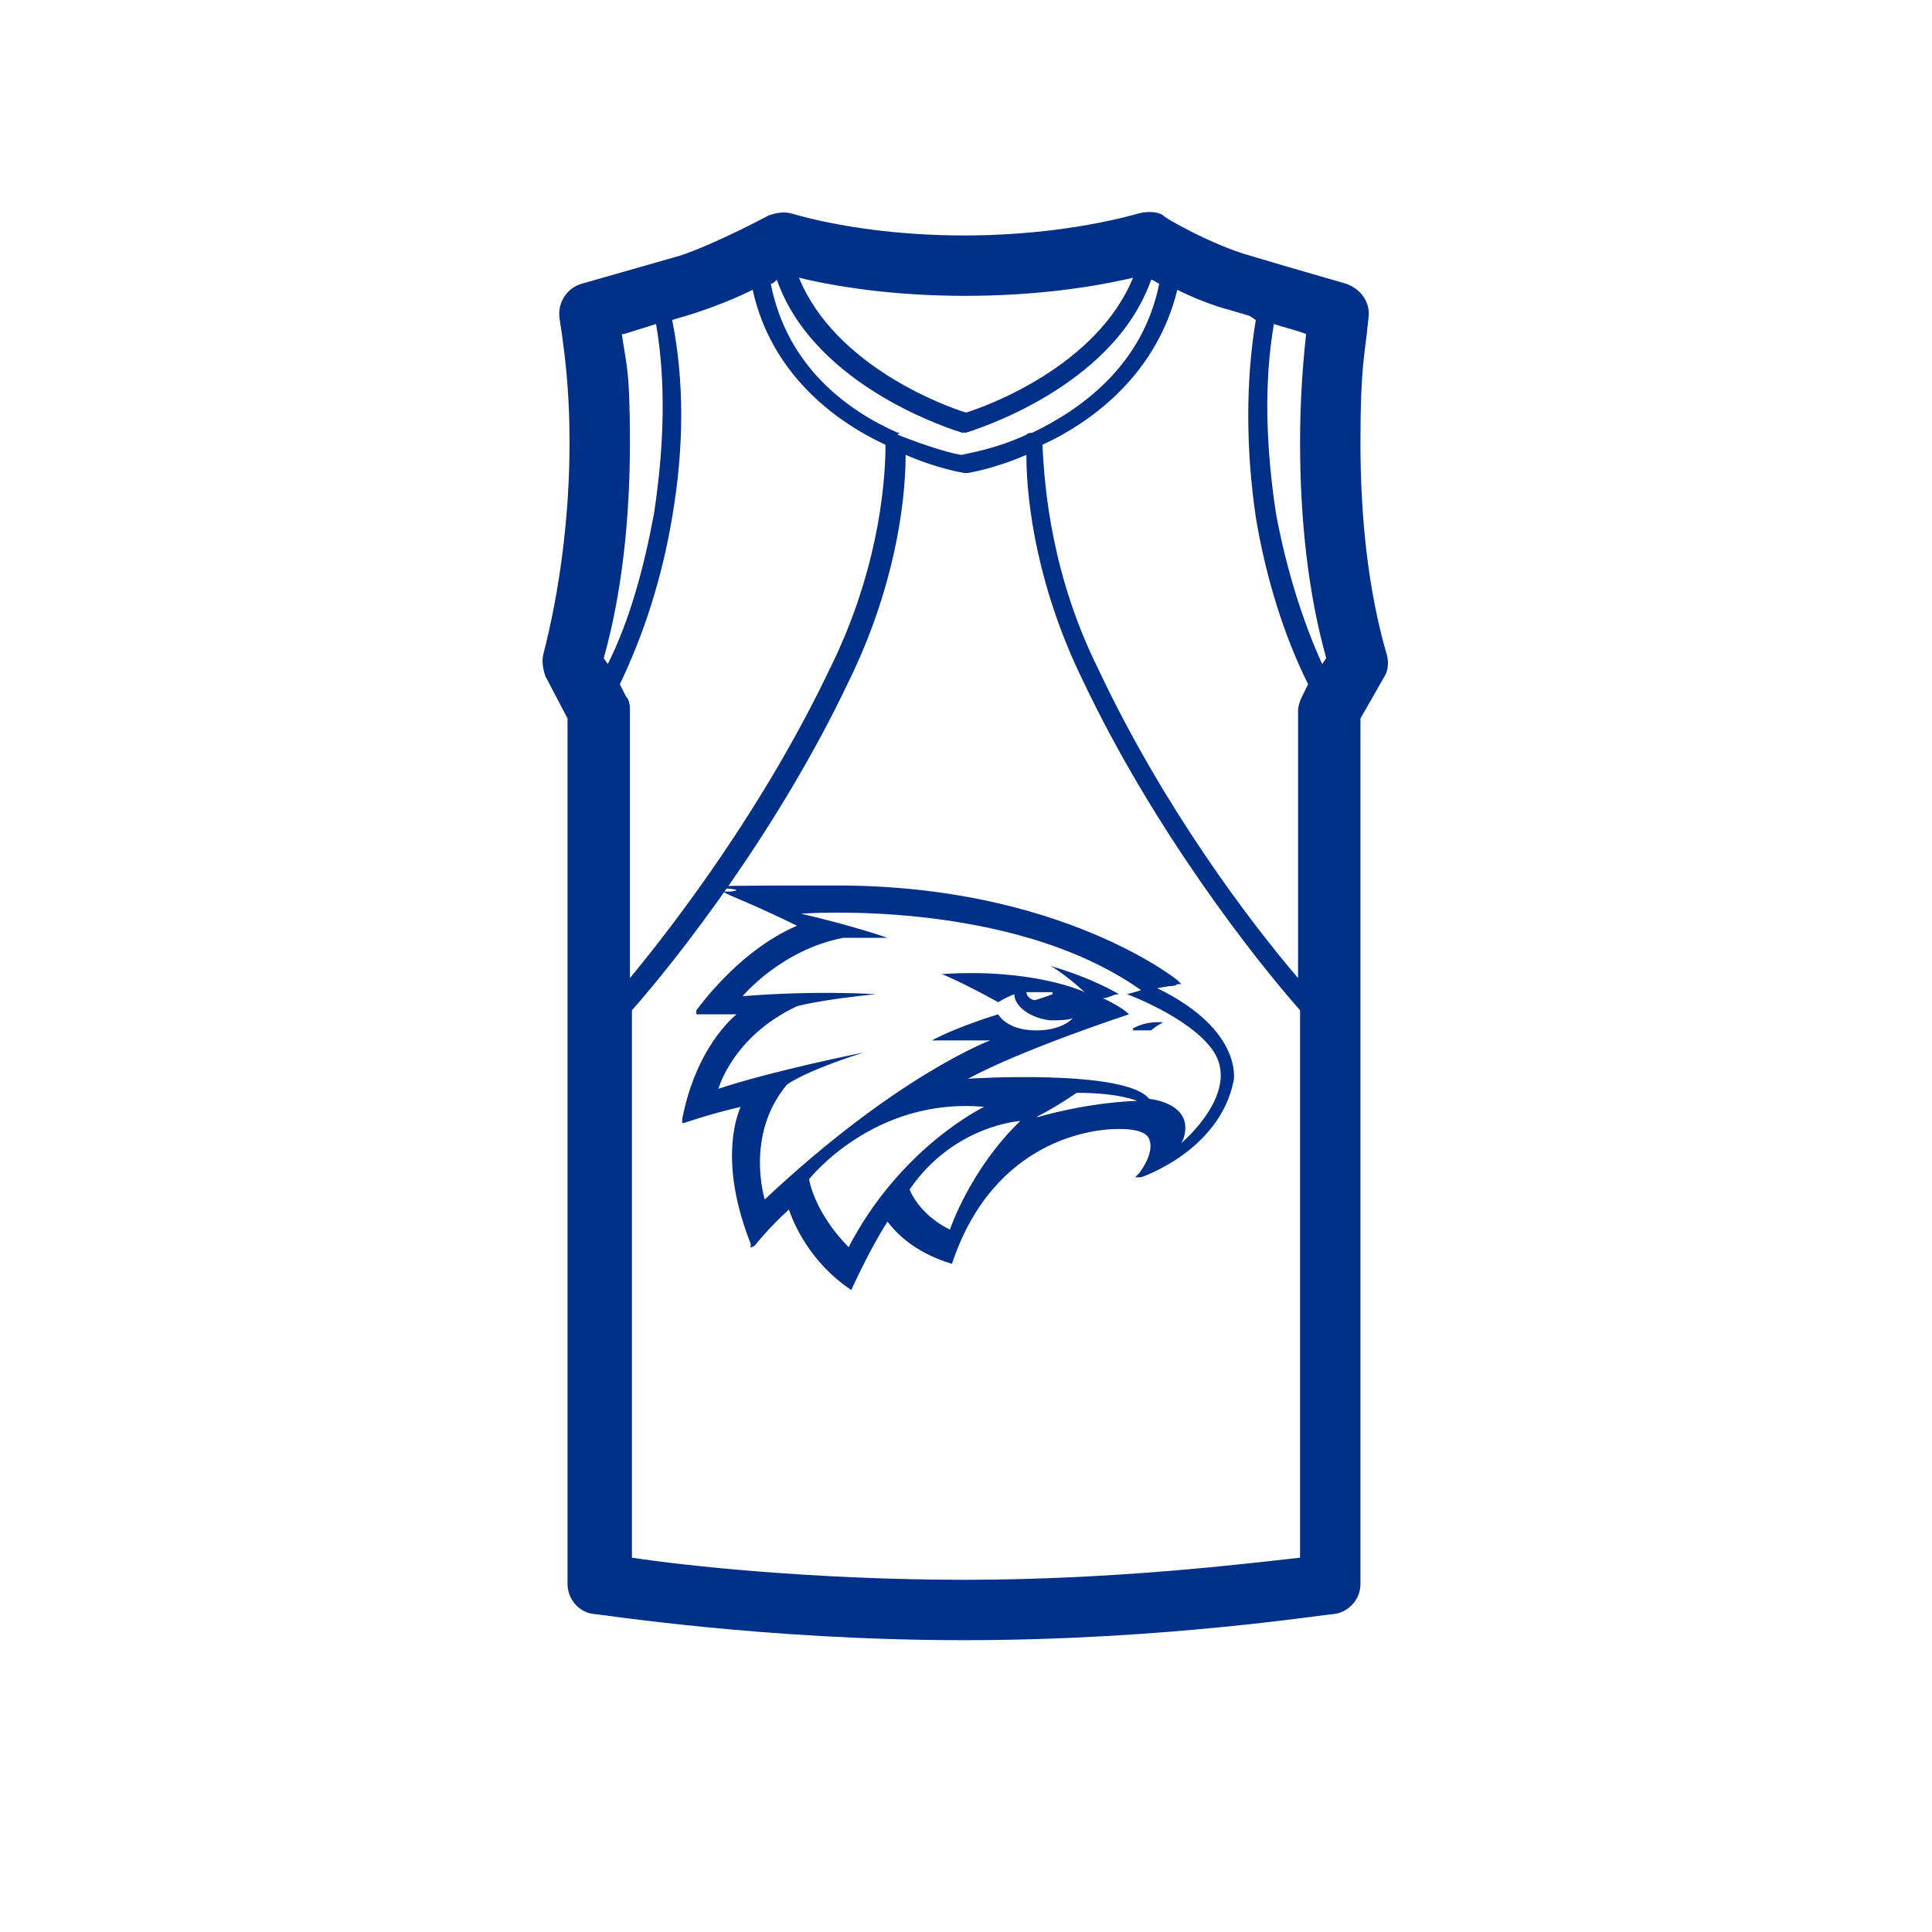
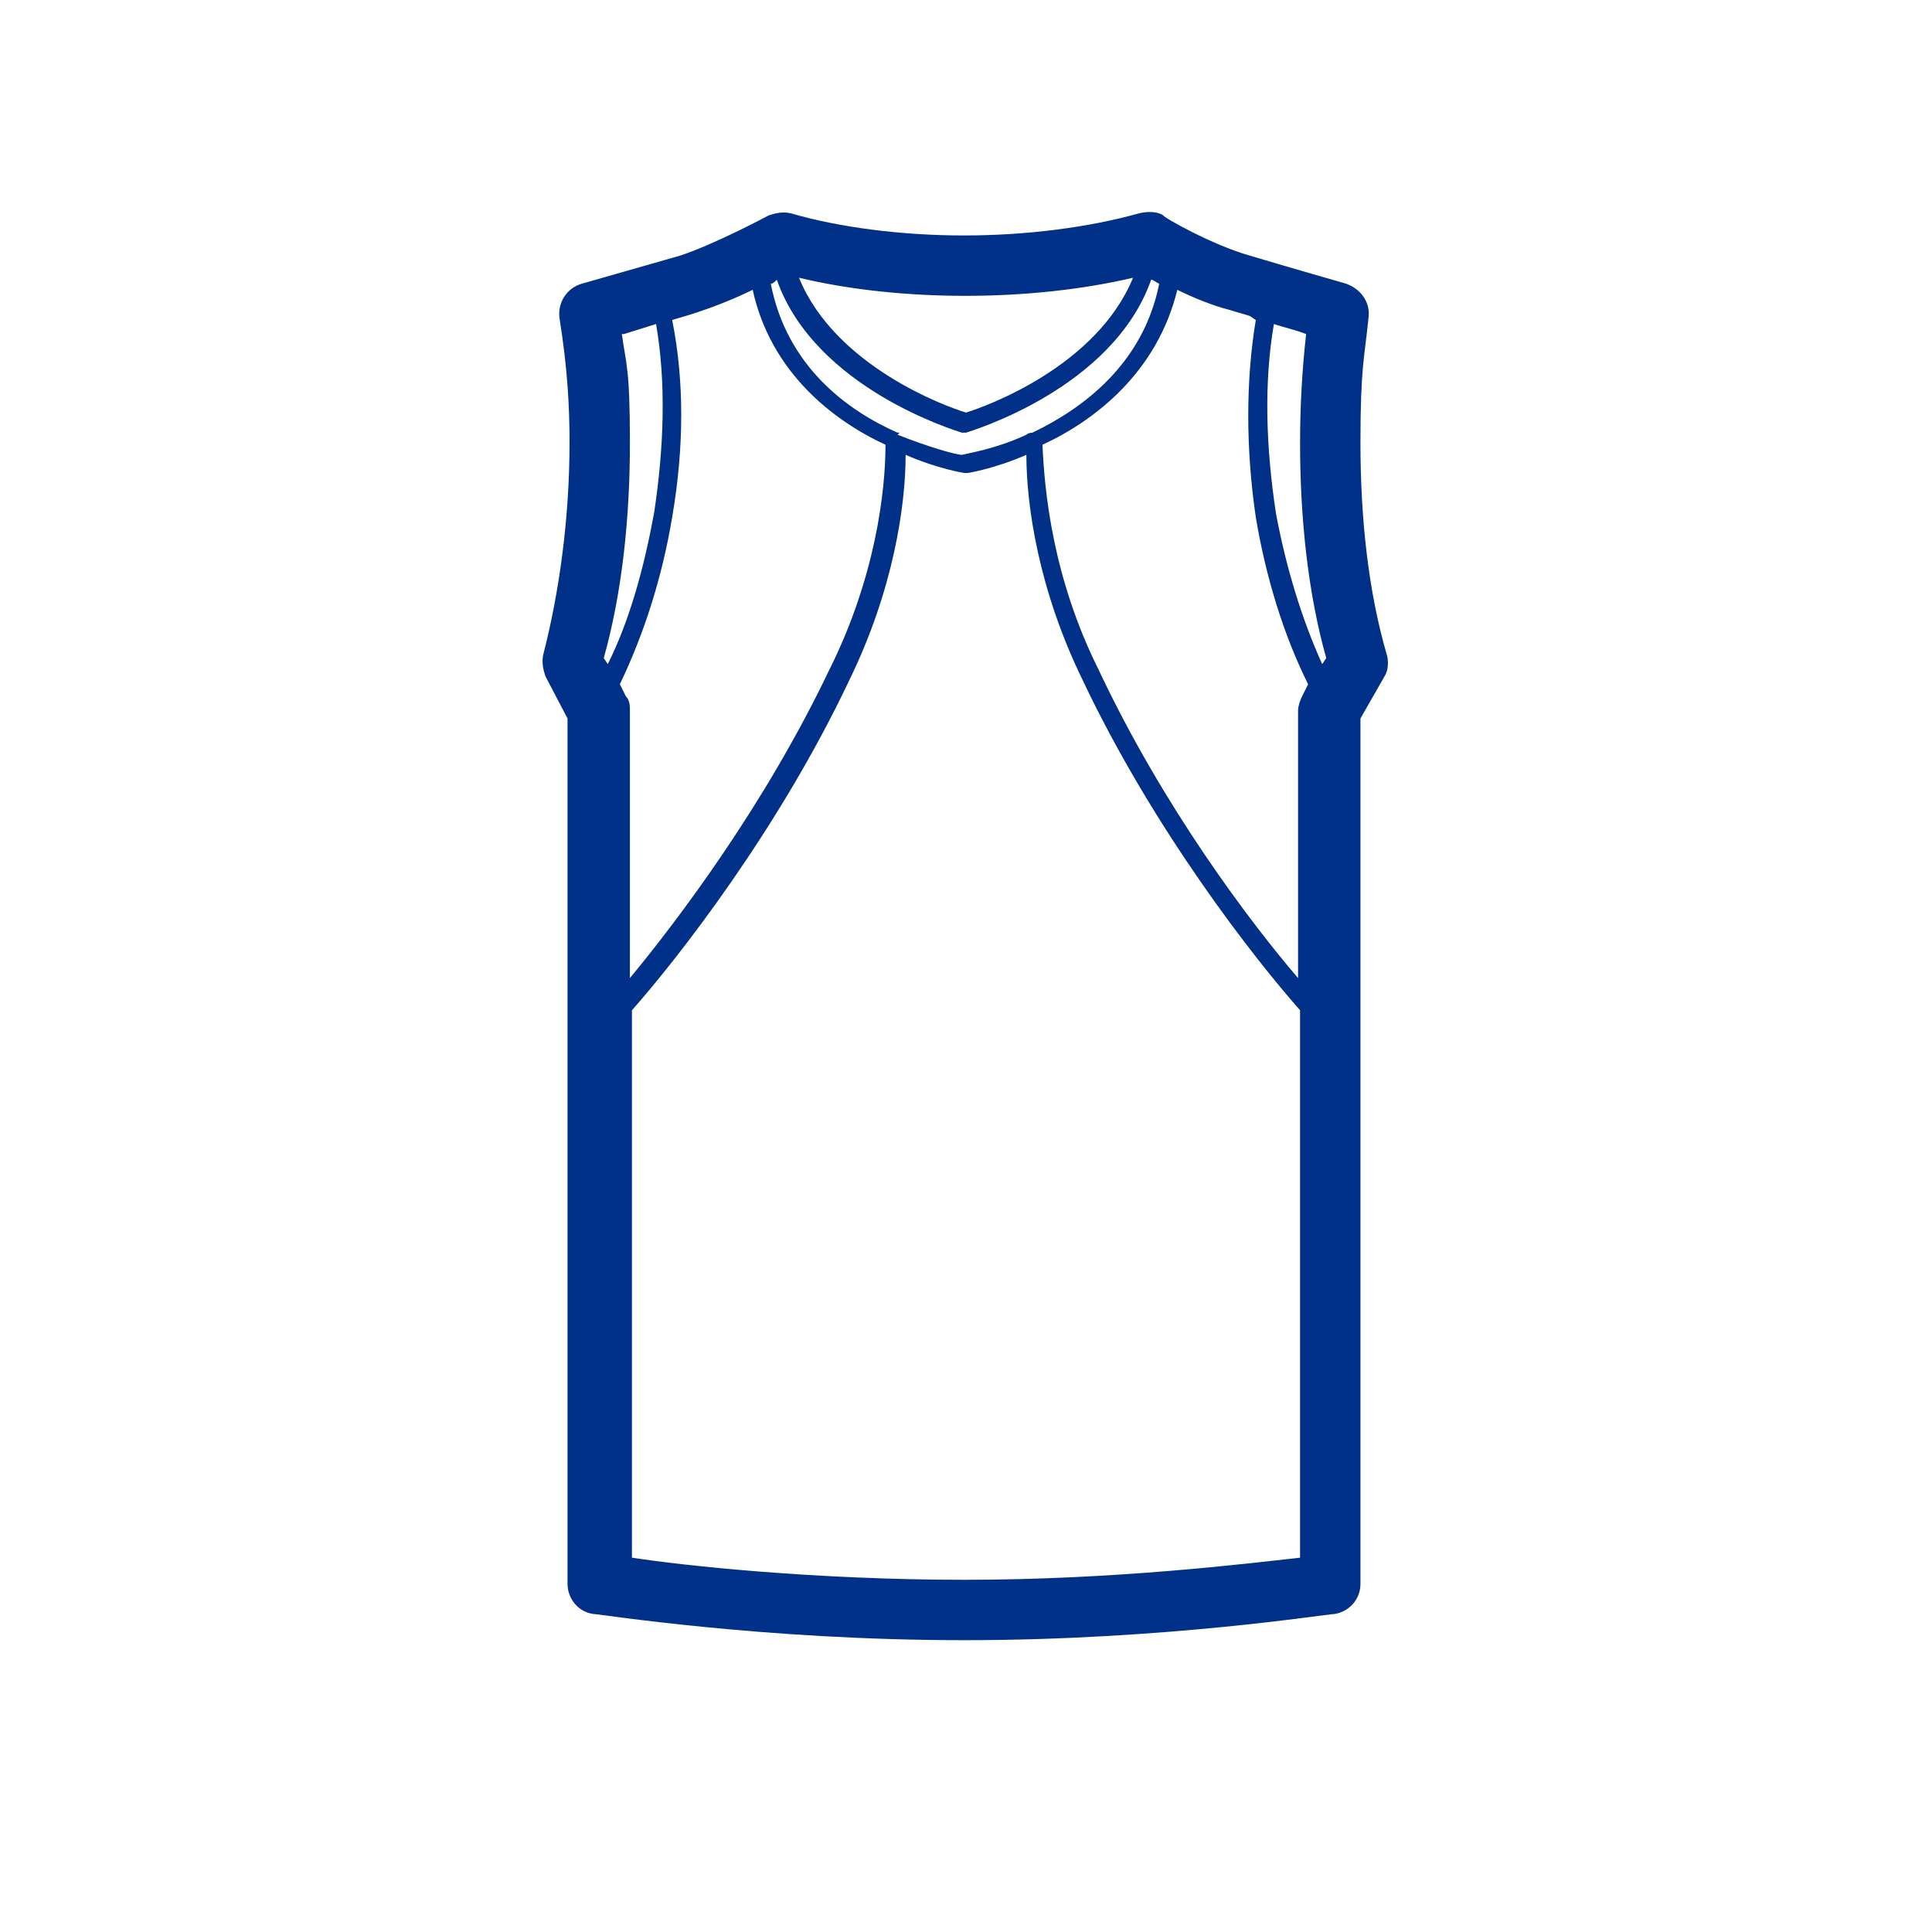
<svg xmlns="http://www.w3.org/2000/svg" id="a" version="1.1" viewBox="0 0 96 96">
  <defs>
    <style>
      .st0 {
        fill: #003087;
      }
    </style>
  </defs>
-   <path class="st0" d="M56.3,51.2s.7,0,.9,0c0,0,.2-.2.6-.4,0,0-.8-.1-1.5.3Z" />
-   <path class="st0" d="M58.1,49c.1,0,.3,0,.4-.1h.2s-.2-.2-.2-.2c0,0-5.8-4.7-16.9-4.7s-3.5.1-5.3.3h-.4s.4.2.4.2c0,0,1.7.7,3.3,1.5-.7.3-2.8,1.3-5,4.2v.2c-.1,0,0,0,0,0,0,0,.3,0,2,0-.6.5-2.1,2.1-2.7,5.2v.2s.1,0,.1,0c0,0,1.1-.4,2.8-.8-.3.7-1,3,.5,6.8v.2c0,0,.2-.1.2-.1,0,0,.7-.9,1.7-1.8.2.6,1,2.6,3.1,4h0c0,0,0,0,0,0,0,0,.9-2,1.8-3.4.3.4,1.2,1.5,3.2,2.1h0s0,0,0,0c2.1-6.3,7.2-6.7,8.2-6.7h.2c.8,0,1.3.2,1.4.5.3.7-.5,1.7-.5,1.7l-.2.2h.3c0,0,3.9-1.3,4.6-4.8,0,0,.5-2.5-3.8-4.6h0ZM42.2,62s-1.6-1.5-2-3.4c0,0,3.2-4.1,8.7-3.6,0,0-4.2,2-6.8,7.1ZM47.2,61.1c-1.6-.8-2-2-2-2,2.2-3.2,5.5-3.4,5.5-3.4-2.5,2.4-3.5,5.4-3.5,5.4ZM51.5,55.5c1-.5,2-1.2,2-1.2,2.1,0,3,.4,3,.4-2.6.1-4.9.8-4.9.8ZM58.8,56.6c.6-1.8-1.7-2-1.7-2-1.2-1.5-9-1-9-1,2.8-1.5,8-3.2,8-3.2-.4-.4-1.3-.8-1.3-.8.3,0,.5-.2.8-.2,0,0-1.3-.8-3.4-1.4,0,0,.6.3,1.7,1.3,0,0-2.5-1.2-7.1-.9,0,0,1,.4,2.8,1.4,0,0,.3-.2.8-.4,0,.6.8,1.2,1.8,1.3.4,0,.8,0,1.1-.1,0,0-.5.6-1.8.6-1.5,0-1.9-.8-1.9-.8,0,0-2,.6-3.3,1.3,0,0,1.3,0,2.9,0,0,0-4.6,1.7-11.2,7.9,0,0-1-3.2,1.1-5.7,0,0,.7-.6,3.8-1.6,0,0-4.5.9-7.2,1.8,0,0,.7-2.6,3.9-4.1,0,0,1-.3,3.9-.6,0,0-2.9-.2-6.6.1,0,0,1.9-2.3,5-2.9,0,0,.3,0,2.2,0,0,0-1.7-.6-4.3-1.2,0,0,10.4-.8,16.9,3.8,0,0-.3.1-.7.2,0,0,3,1.1,4.2,2.7,1.6,2.1-1.5,4.7-1.5,4.7h0ZM52.3,49.4s-.5.2-.9.3c-.4-.1-.4-.4-.4-.4,0,0,.5,0,1.3,0h0Z" />
  <path class="st0" d="M68.9,32.5c-.9-3.1-1.3-6.7-1.3-10.5s.2-4.2.4-6.2c.1-.7-.3-1.4-1.1-1.7,0,0-2.8-.8-4.8-1.4-1.8-.5-4.3-1.9-4.3-2-.3-.2-.8-.2-1.2-.1-2.5.7-5.6,1.1-8.7,1.1s-6.2-.4-8.6-1.1c-.4-.1-.8,0-1.1.1,0,0-2.6,1.4-4.4,2l-4.9,1.4c-.7.2-1.2.9-1.1,1.7.4,2.5.5,4.4.5,6.2,0,3.7-.5,7.4-1.3,10.5-.1.4,0,.8.1,1.1l1.1,2.1v43c0,.7.5,1.4,1.3,1.5.3,0,8.4,1.3,18.4,1.3s18-1.3,18.4-1.3c.7-.1,1.3-.7,1.3-1.5v-43l1.2-2.1c.2-.3.2-.8.1-1.1h0ZM65.9,32.7l-.2.3c-1-2.2-1.8-4.8-2.3-7.5-.5-3.3-.6-6.5-.1-9.4.6.2,1.1.3,1.6.5-.2,1.8-.3,3.6-.3,5.4,0,3.8.4,7.5,1.3,10.7h0ZM62.4,15.9c-.5,3-.5,6.4,0,9.8.5,3,1.4,5.9,2.6,8.3,0,0,0,0,0,0l-.3.6c-.1.2-.2.5-.2.7v13.3c-2.4-2.8-6.7-8.5-9.9-15.3-2.3-4.6-2.7-8.9-2.8-11.2,2.6-1.2,5.7-3.6,6.7-7.7.8.4,1.8.8,2.6,1,.3.1.7.2,1,.3h0ZM44.7,21.5s0,0-.1,0c-2.5-1.1-5.5-3.3-6.3-7.4.1,0,.2-.1.3-.2,1.9,5.4,8.9,7.5,9.2,7.6,0,0,0,0,.1,0s0,0,.1,0c.3-.1,7.3-2.2,9.2-7.6.1,0,.2.1.4.2-.8,4-3.8,6.2-6.3,7.4,0,0-.2,0-.3.1-1.5.7-2.8.9-3.2,1-.3,0-1.7-.4-3.2-1h0ZM56.3,13.8c-1.8,4.4-7.3,6.4-8.3,6.7-1-.3-6.5-2.3-8.3-6.7,5,1.2,11.5,1.2,16.6,0ZM34.7,15.5c.9-.3,1.9-.7,2.7-1.1.9,4.1,4,6.5,6.6,7.7,0,2.3-.5,6.6-2.8,11.2-3.2,6.7-7.5,12.4-9.9,15.3v-13.3c0-.2,0-.5-.2-.7l-.3-.6s0,0,0,0c1.2-2.5,2.1-5.3,2.6-8.3.6-3.5.6-6.8,0-9.8l1-.3h0ZM31,16.6l1.6-.5c.5,2.9.4,6.1-.1,9.4-.5,2.7-1.2,5.3-2.3,7.5l-.2-.3c.9-3.2,1.3-6.9,1.3-10.7s-.2-3.9-.4-5.4ZM48,78.5c-7.5,0-14-.7-16.6-1.1v-27.2c2.3-2.6,7.3-9,10.8-16.4,2.2-4.5,2.8-8.7,2.8-11.2,1.6.7,2.9.9,2.9.9h.2s1.3-.2,2.9-.9c0,2.5.6,6.7,2.8,11.2,3.5,7.4,8.5,13.8,10.8,16.4v27.2c-2.7.3-9.2,1.1-16.7,1.1h0Z" />
</svg>